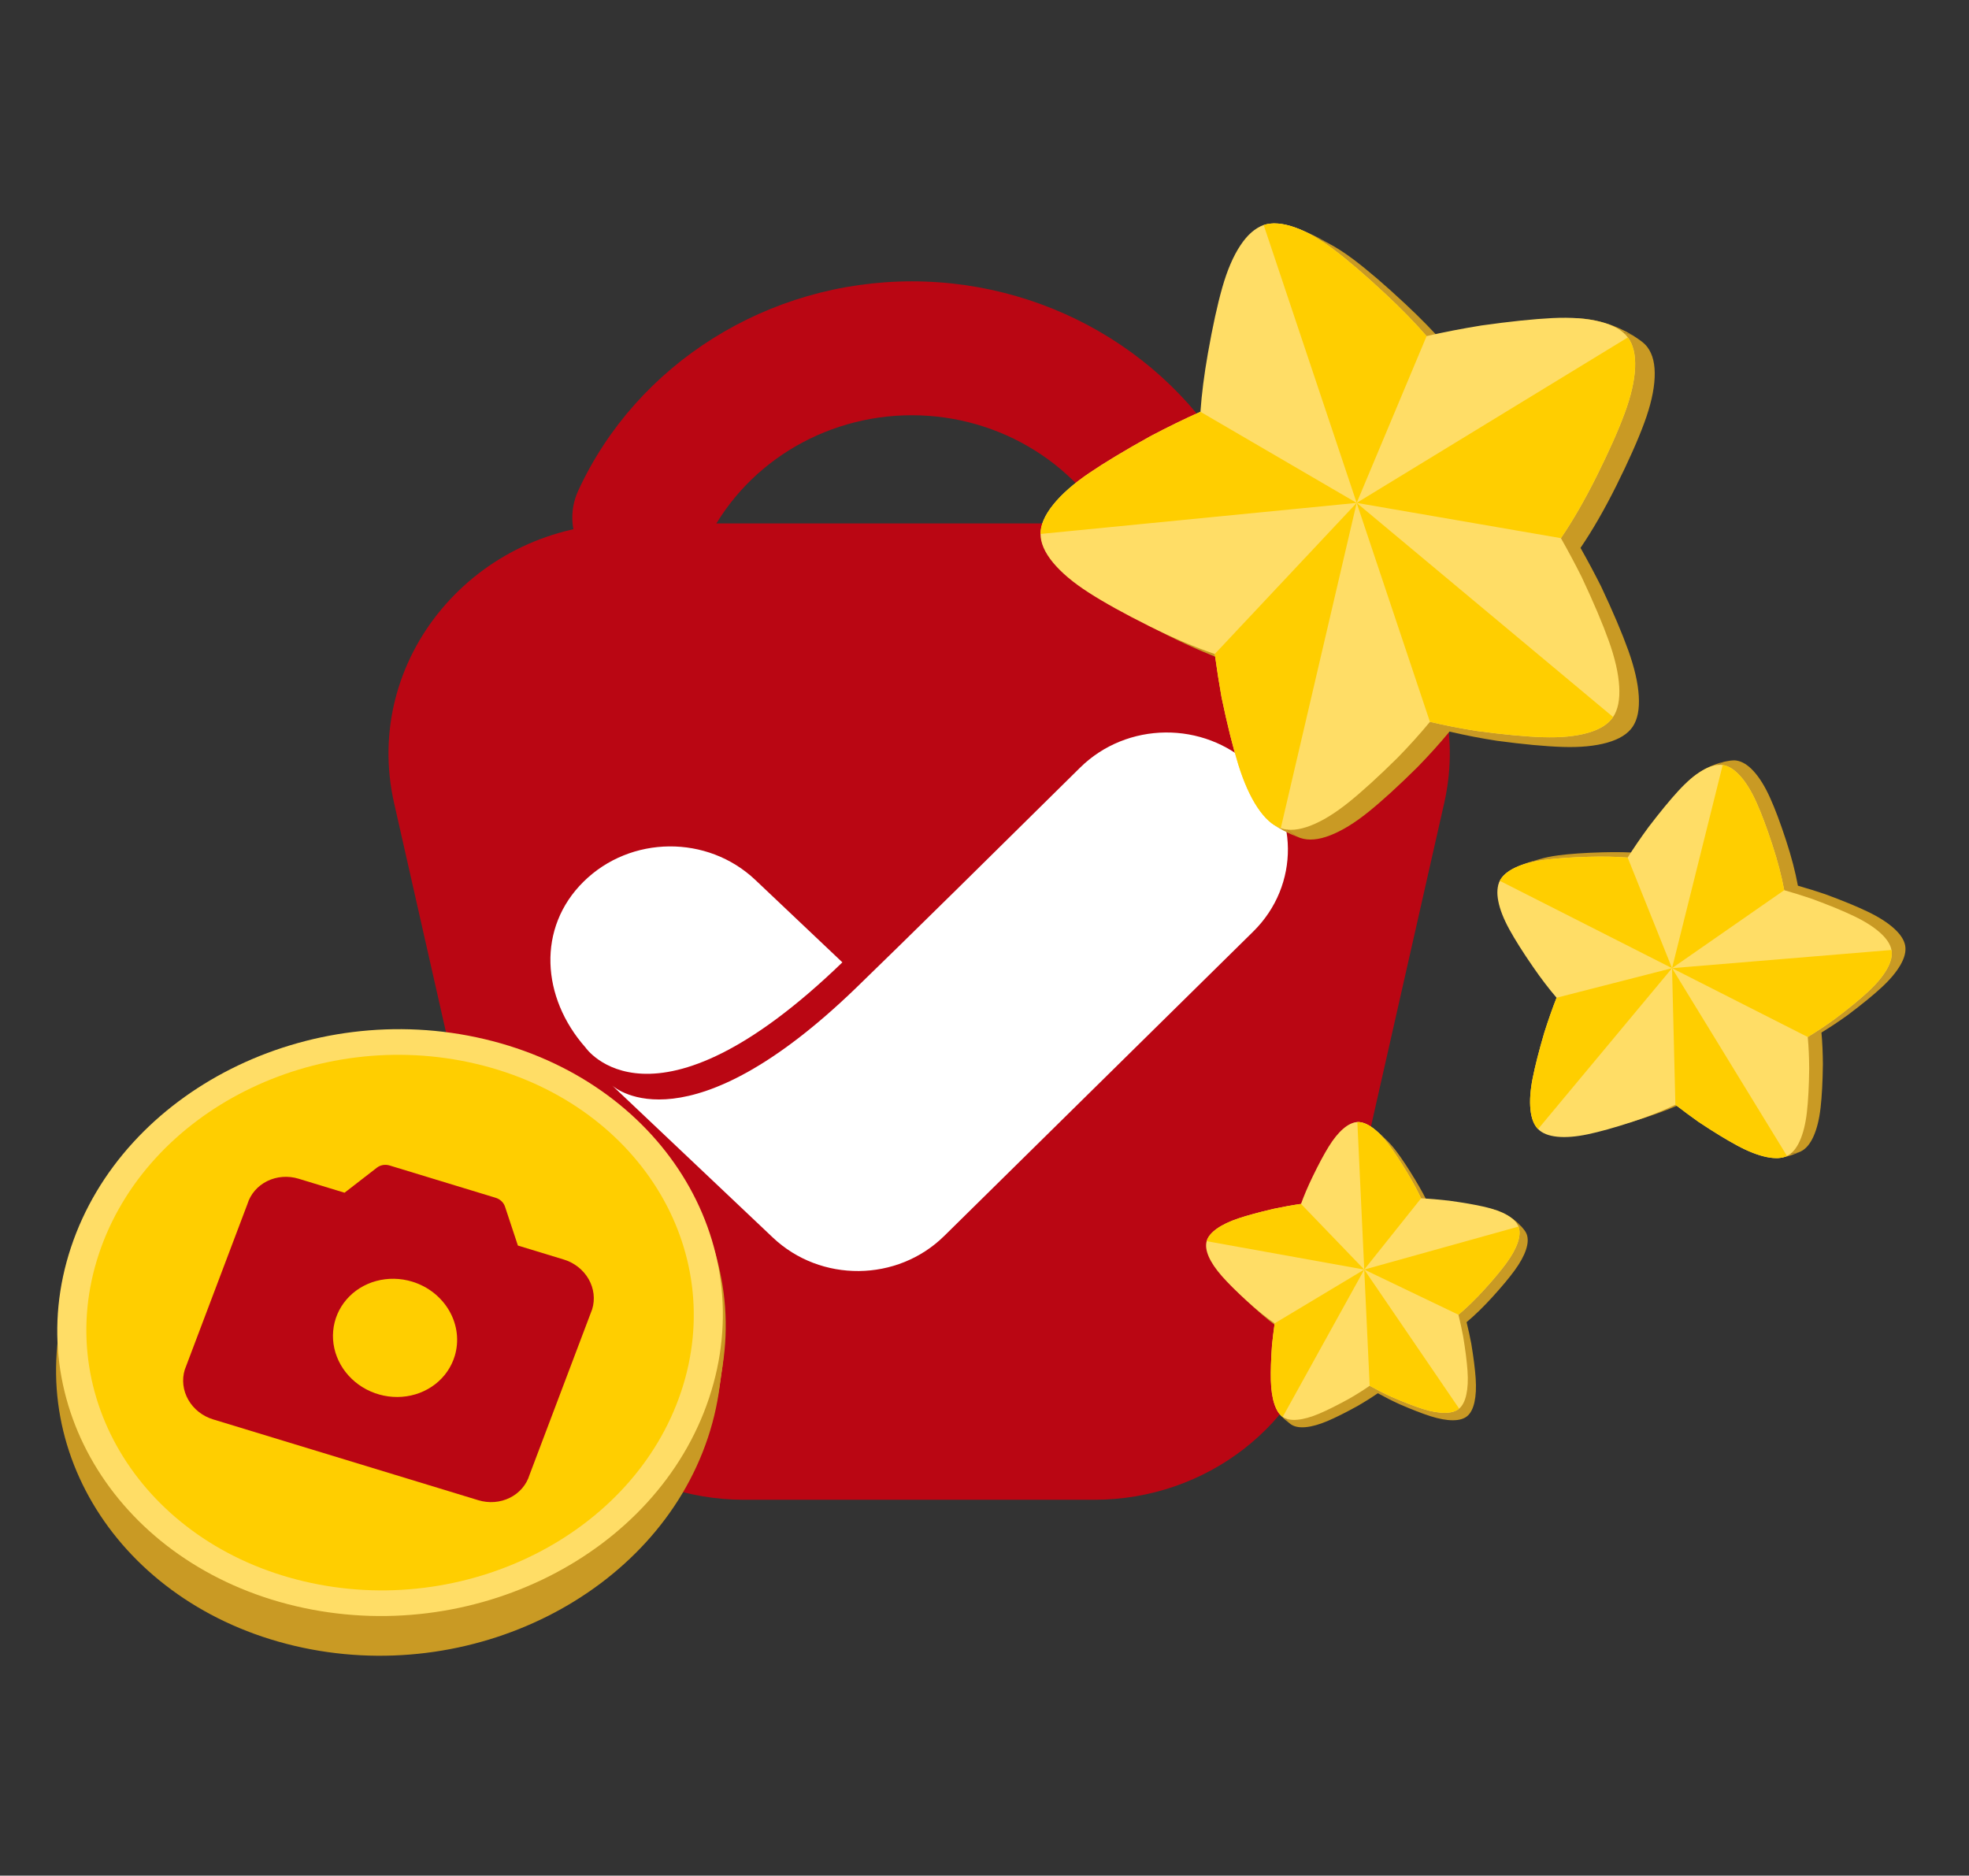
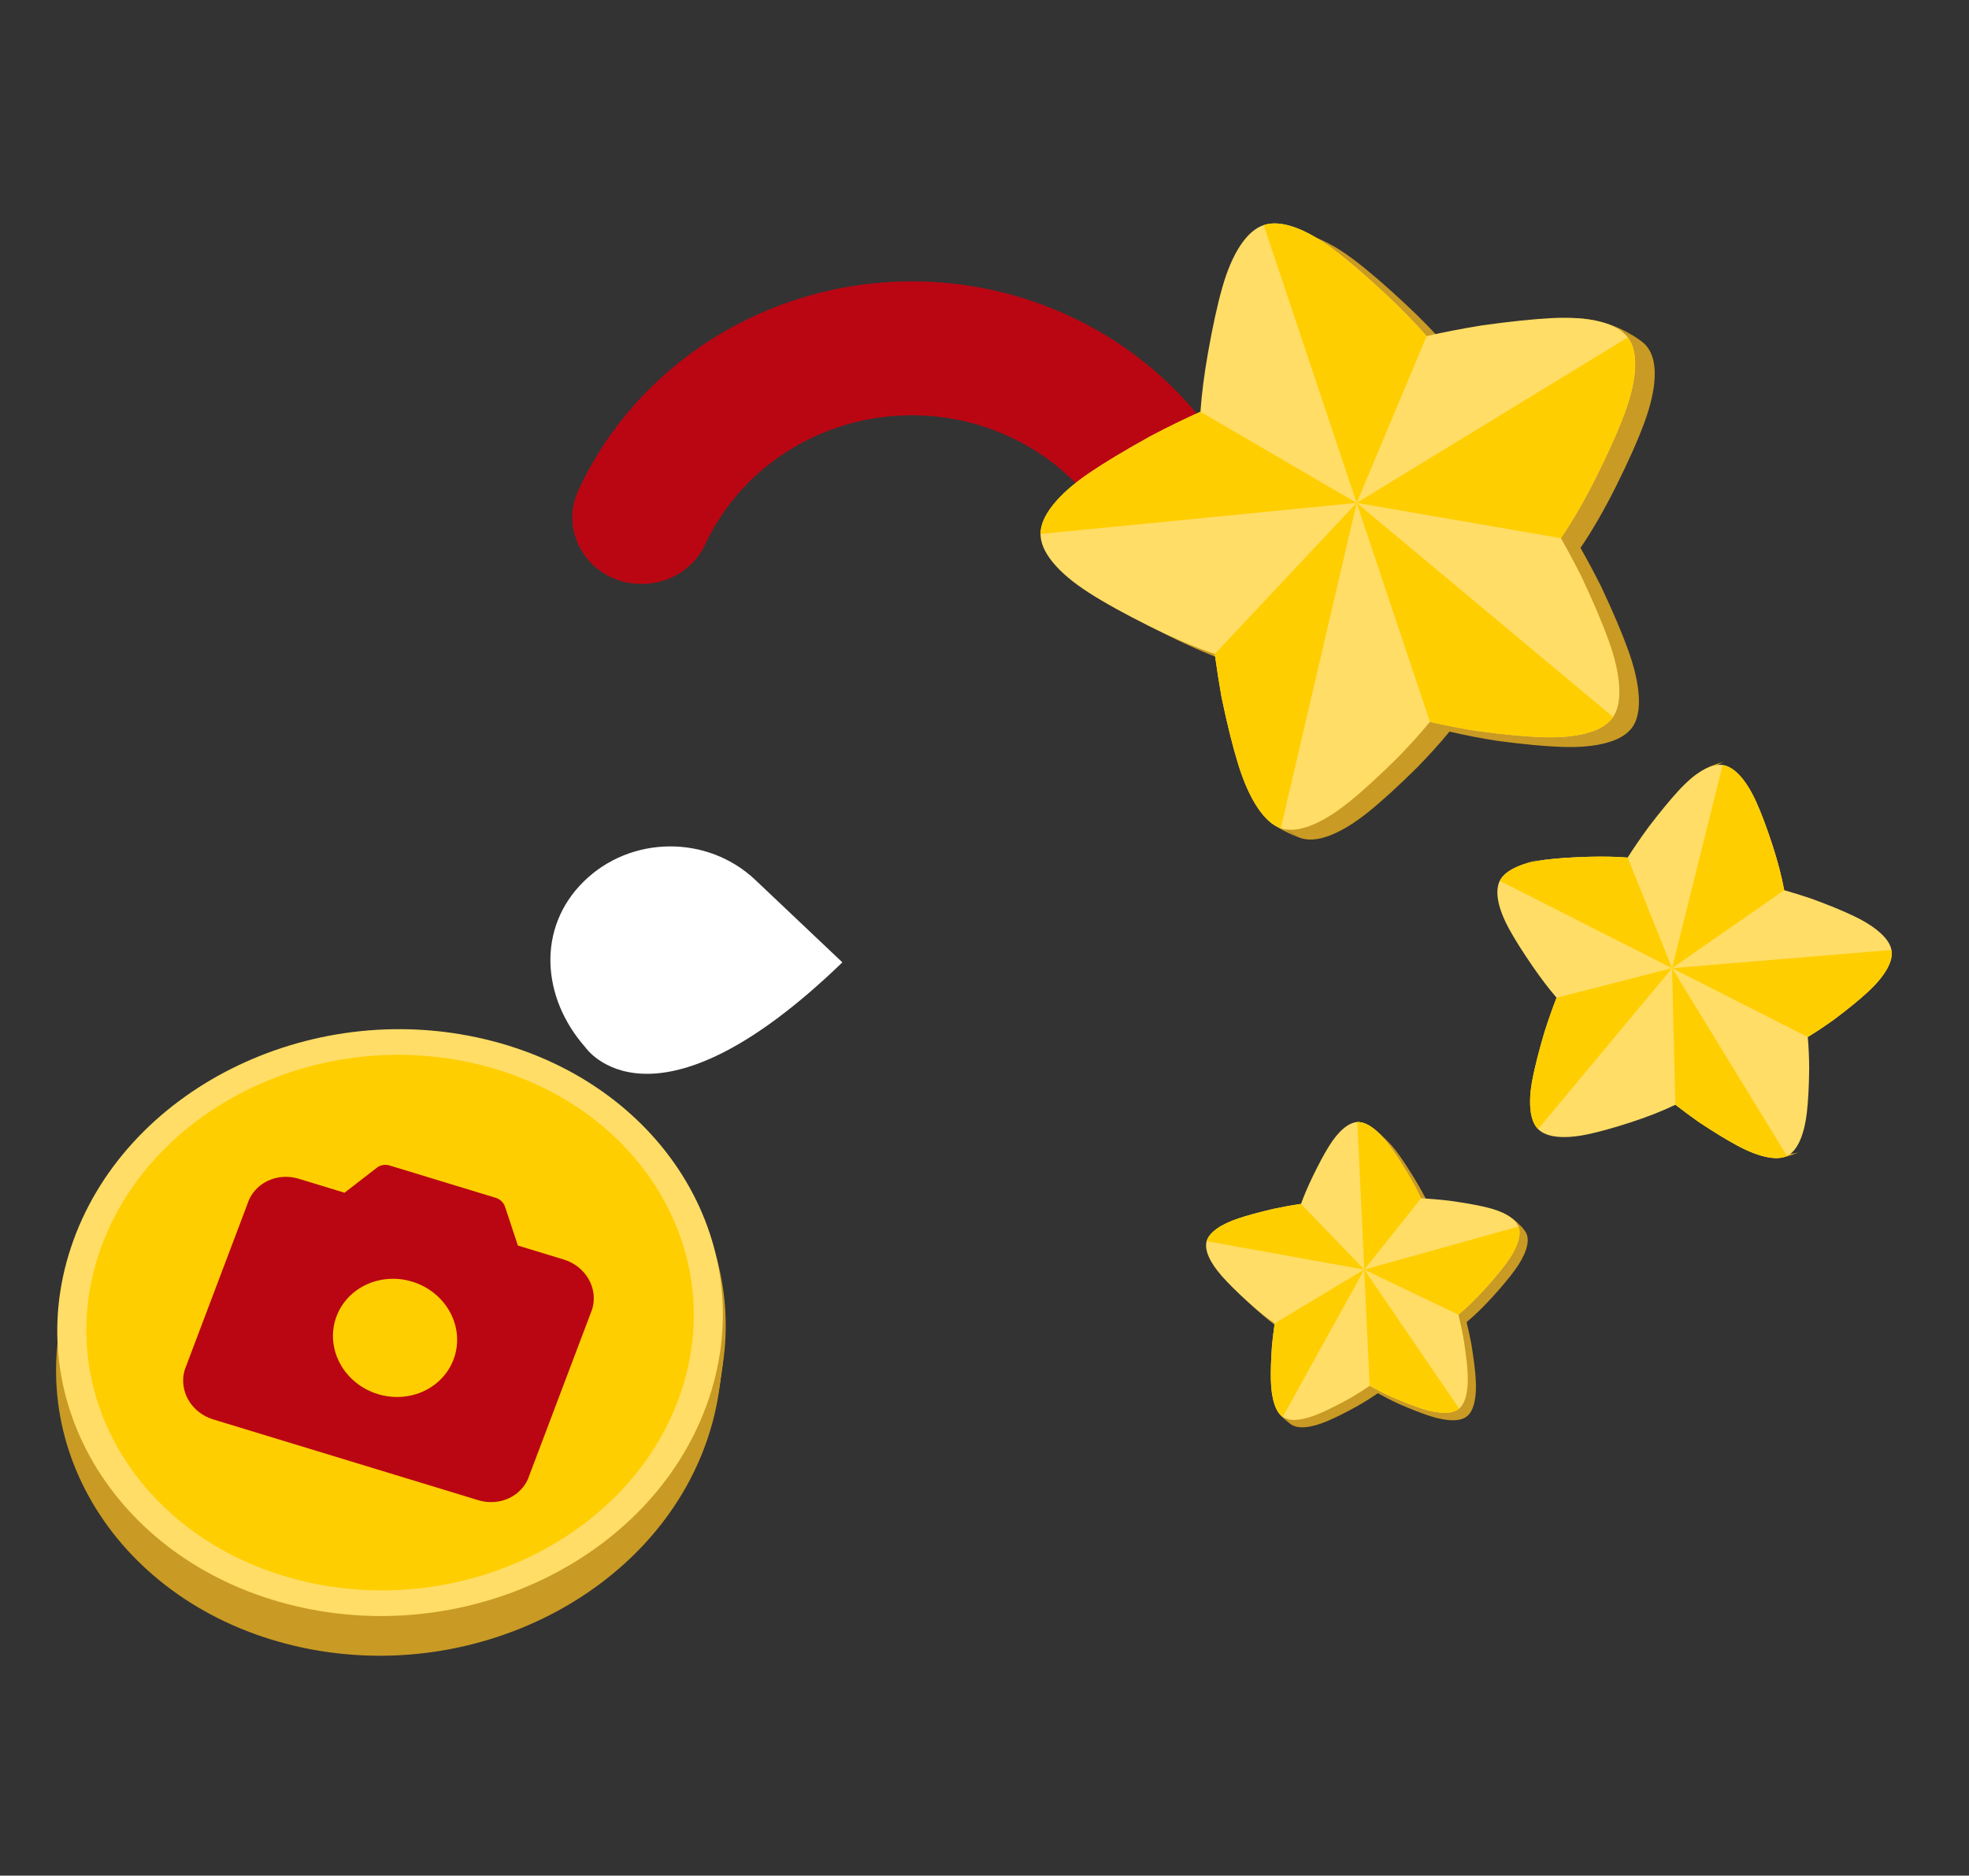
<svg xmlns="http://www.w3.org/2000/svg" width="211" height="201" viewBox="0 0 211 201" fill="none">
  <rect x="0" y="0" width="211" height="201" fill="#333333" stroke="none" />
  <g clip-path="url(#clip0_1_807)">
-     <path d="M129.781 56.09H67.214C50.888 56.09 38.746 70.665 42.232 86.061L54.74 141.302C57.305 152.641 67.698 160.721 79.717 160.721H117.272C129.291 160.721 139.69 152.641 142.254 141.302L154.763 86.061C158.249 70.665 146.107 56.09 129.781 56.09Z" fill="#BA0613" />
    <path d="M133.415 52.502C127.122 38.923 113.106 30.15 97.708 30.15C82.31 30.15 68.248 38.95 61.969 52.569C60.936 54.81 61.164 57.367 62.579 59.409C63.953 61.391 66.242 62.575 68.701 62.575L69.038 62.568C71.849 62.495 74.413 60.837 75.571 58.345C79.478 49.934 88.168 44.499 97.708 44.499C107.249 44.499 115.915 49.921 119.829 58.31C121.012 60.846 123.622 62.503 126.473 62.532L126.683 62.534C129.177 62.534 131.483 61.33 132.851 59.315C134.236 57.274 134.446 54.727 133.415 52.502Z" fill="#BA0613" />
    <path d="M90.27 103.13C69.891 122.812 62.729 112.238 62.729 112.238C58.02 106.902 57.518 99.426 62.546 94.473C67.574 89.519 75.811 89.439 80.94 94.296L90.27 103.13Z" fill="white" />
-     <path d="M134.295 99.831L101.23 132.405L101.189 132.445C96.166 137.398 87.942 137.472 82.819 132.622L65.612 116.335C66.038 116.711 73.82 123.171 91.711 105.892C96.763 101.012 107.789 90.13 115.73 82.277C120.747 77.313 128.984 77.227 134.118 82.083C139.241 86.934 139.324 94.878 134.295 99.831Z" fill="white" />
    <path d="M52.23 112.571C33.345 108.106 13.513 118.086 7.922 134.869C2.33 151.652 13.101 168.867 31.986 173.333C50.871 177.798 70.703 167.818 76.294 151.035C81.886 134.252 71.116 117.036 52.23 112.571ZM24.517 127.282L29.532 127.807L32.959 124.441C33.595 123.825 34.712 124.089 34.875 124.894L35.721 129.27L40.328 131.021C41.142 131.345 41.204 132.364 40.382 132.778L35.877 134.963L35.28 139.434C35.164 140.226 34.1 140.609 33.441 140.044L29.801 137.042L24.821 138.019C23.909 138.213 23.236 137.419 23.627 136.692L25.879 132.613L23.382 128.771C22.939 128.046 23.622 127.203 24.517 127.282ZM34.925 164.512C26.571 162.537 17.947 155.437 18.91 148.396C19.116 146.885 21.07 146.065 22.494 146.878C26.261 149.05 32.226 151.188 38.843 152.752C45.459 154.317 51.873 155.106 56.432 154.902C58.169 154.824 59.299 156.386 58.555 157.77C55.028 164.204 43.278 166.488 34.925 164.512ZM66.863 139.039L62.358 141.225L61.76 145.695C61.645 146.488 60.581 146.87 59.922 146.305L56.268 143.3L51.288 144.277C50.376 144.471 49.703 143.677 50.094 142.95L52.346 138.871L49.849 135.029C49.416 134.319 50.084 133.473 50.98 133.552L55.995 134.077L59.421 130.711C60.058 130.095 61.175 130.359 61.337 131.164L62.184 135.541L66.791 137.291C67.623 137.606 67.685 138.625 66.863 139.039Z" fill="#C99A24" />
    <path d="M52.084 113.585C33.199 109.119 13.367 119.099 7.775 135.882C2.183 152.665 12.954 169.881 31.839 174.346C50.724 178.811 70.556 168.831 76.148 152.048C81.74 135.265 70.969 118.05 52.084 113.585ZM24.371 128.296L29.386 128.82L32.812 125.455C33.449 124.839 34.565 125.103 34.728 125.908L35.575 130.284L40.182 132.034C40.996 132.359 41.058 133.378 40.236 133.791L35.73 135.977L35.133 140.448C35.018 141.24 33.953 141.623 33.294 141.057L29.655 138.056L24.675 139.032C23.762 139.226 23.09 138.433 23.481 137.706L25.732 133.626L23.235 129.785C22.793 129.059 23.475 128.216 24.371 128.296ZM34.778 165.526C26.424 163.551 17.801 156.45 18.764 149.409C18.969 147.899 20.923 147.079 22.348 147.891C26.115 150.064 32.08 152.201 38.696 153.766C45.313 155.33 51.727 156.12 56.286 155.916C58.022 155.837 59.152 157.4 58.409 158.783C54.882 165.218 43.132 167.501 34.778 165.526ZM66.716 140.052L62.211 142.238L61.614 146.709C61.498 147.501 60.434 147.884 59.775 147.318L56.121 144.313L51.142 145.29C50.229 145.484 49.557 144.691 49.948 143.964L52.199 139.884L49.702 136.043C49.269 135.332 49.938 134.486 50.834 134.566L55.849 135.091L59.275 131.725C59.911 131.109 61.028 131.373 61.191 132.178L62.038 136.554L66.645 138.304C67.476 138.62 67.538 139.639 66.716 140.052Z" fill="#C99A24" />
    <path d="M51.939 114.598C33.053 110.133 13.222 120.113 7.63 136.896C2.038 153.678 12.809 170.894 31.694 175.359C50.579 179.825 70.411 169.845 76.003 153.062C81.594 136.279 70.824 119.063 51.939 114.598ZM24.225 129.309L29.24 129.834L32.667 126.468C33.303 125.852 34.42 126.116 34.583 126.921L35.43 131.297L40.037 133.047C40.85 133.372 40.913 134.391 40.091 134.804L35.585 136.99L34.988 141.461C34.873 142.253 33.808 142.636 33.149 142.07L29.509 139.069L24.529 140.046C23.617 140.239 22.945 139.446 23.335 138.719L25.587 134.639L23.09 130.798C22.648 130.072 23.33 129.229 24.225 129.309ZM34.633 166.539C26.279 164.564 17.655 157.464 18.618 150.423C18.824 148.912 20.778 148.092 22.202 148.905C25.969 151.077 31.934 153.214 38.551 154.779C45.168 156.343 51.582 157.133 56.141 156.929C57.877 156.851 59.007 158.413 58.264 159.797C54.737 166.231 42.986 168.514 34.633 166.539ZM66.571 141.066L62.066 143.251L61.468 147.722C61.353 148.514 60.289 148.897 59.63 148.331L55.976 145.327L50.996 146.303C50.084 146.497 49.411 145.704 49.802 144.977L52.054 140.897L49.557 137.056C49.124 136.346 49.793 135.499 50.688 135.579L55.703 136.104L59.13 132.738C59.766 132.122 60.883 132.386 61.046 133.191L61.893 137.567L66.499 139.317C67.331 139.633 67.393 140.652 66.571 141.066Z" fill="#C99A24" />
    <path d="M51.794 115.611C32.908 111.146 13.077 121.126 7.485 137.909C1.893 154.692 12.664 171.908 31.549 176.373C50.434 180.838 70.266 170.858 75.858 154.075C81.449 137.292 70.679 120.077 51.794 115.611ZM24.08 130.322L29.095 130.847L32.522 127.481C33.158 126.865 34.275 127.129 34.438 127.934L35.285 132.311L39.892 134.061C40.705 134.385 40.767 135.404 39.946 135.818L35.44 138.004L34.843 142.474C34.728 143.267 33.663 143.649 33.004 143.084L29.364 140.082L24.384 141.059C23.472 141.253 22.8 140.46 23.191 139.733L25.442 135.653L22.945 131.811C22.503 131.086 23.185 130.243 24.08 130.322ZM34.488 167.553C26.134 165.577 17.51 158.477 18.473 151.436C18.679 149.925 20.633 149.105 22.057 149.918C25.824 152.091 31.789 154.228 38.406 155.792C45.023 157.357 51.437 158.146 55.996 157.942C57.732 157.864 58.862 159.426 58.118 160.81C54.592 167.244 42.841 169.528 34.488 167.553ZM66.426 142.079L61.921 144.265L61.324 148.736C61.208 149.528 60.144 149.91 59.485 149.345L55.831 146.34L50.851 147.317C49.939 147.511 49.267 146.717 49.657 145.99L51.909 141.911L49.412 138.069C48.979 137.359 49.648 136.513 50.543 136.592L55.558 137.117L58.985 133.751C59.621 133.135 60.738 133.399 60.901 134.204L61.748 138.581L66.354 140.331C67.186 140.646 67.248 141.665 66.426 142.079Z" fill="#C99A24" />
    <path d="M51.922 111.356C33.037 106.89 13.205 116.87 7.613 133.653C2.022 150.436 12.792 167.652 31.677 172.117C50.563 176.582 70.394 166.602 75.986 149.819C81.578 133.036 70.807 115.821 51.922 111.356ZM24.209 126.067L29.224 126.591L32.65 123.226C33.287 122.61 34.403 122.874 34.566 123.679L35.413 128.055L40.02 129.805C40.834 130.13 40.896 131.149 40.074 131.562L35.569 133.748L34.971 138.219C34.856 139.011 33.792 139.394 33.132 138.828L29.493 135.827L24.513 136.803C23.601 136.997 22.928 136.204 23.319 135.477L25.57 131.397L23.073 127.556C22.631 126.83 23.313 125.987 24.209 126.067ZM34.616 163.297C26.262 161.322 17.639 154.221 18.602 147.18C18.808 145.67 20.761 144.85 22.186 145.662C25.953 147.835 31.918 149.972 38.534 151.537C45.151 153.101 51.565 153.891 56.124 153.687C57.86 153.608 58.99 155.171 58.247 156.554C54.72 162.989 42.97 165.272 34.616 163.297ZM66.555 137.823L62.049 140.009L61.452 144.48C61.337 145.272 60.272 145.655 59.613 145.089L55.96 142.084L50.98 143.061C50.067 143.255 49.395 142.462 49.786 141.735L52.037 137.655L49.54 133.814C49.108 133.103 49.776 132.257 50.672 132.337L55.687 132.862L59.113 129.496C59.749 128.88 60.866 129.144 61.029 129.949L61.876 134.325L66.483 136.075C67.314 136.391 67.376 137.41 66.555 137.823Z" fill="#FFDD66" />
    <path fill-rule="evenodd" clip-rule="evenodd" d="M10.601 134.36C15.704 119.044 33.803 109.936 51.037 114.011C68.272 118.086 78.101 133.797 72.998 149.113C67.895 164.429 49.797 173.537 32.562 169.462C15.328 165.387 5.498 149.676 10.601 134.36Z" fill="#FFCE00" />
    <path d="M60.422 134.979L55.498 133.479L54.12 129.319C54.046 129.096 53.916 128.892 53.742 128.725C53.568 128.558 53.354 128.434 53.12 128.362L41.751 124.898C41.518 124.827 41.271 124.811 41.033 124.852C40.795 124.893 40.574 124.99 40.388 125.134L36.922 127.818L32 126.318C30.869 125.973 29.656 126.066 28.627 126.576C27.597 127.086 26.837 127.971 26.512 129.037L19.797 146.789C19.472 147.855 19.61 149.014 20.18 150.011C20.75 151.009 21.705 151.763 22.836 152.107L51.258 160.769C52.389 161.114 53.602 161.021 54.632 160.511C55.661 160.001 56.422 159.116 56.746 158.05L63.461 140.297C63.786 139.231 63.648 138.072 63.078 137.075C62.508 136.078 61.553 135.324 60.422 134.979ZM48.728 145.322C48.365 146.515 47.635 147.566 46.63 148.343C45.625 149.12 44.391 149.588 43.083 149.688C41.776 149.788 40.454 149.516 39.284 148.905C38.114 148.295 37.15 147.373 36.512 146.258C35.875 145.142 35.593 143.883 35.703 142.638C35.812 141.394 36.308 140.22 37.128 139.266C37.948 138.312 39.054 137.621 40.308 137.279C41.561 136.937 42.905 136.96 44.17 137.346C45.866 137.863 47.299 138.994 48.154 140.489C49.009 141.985 49.215 143.724 48.728 145.322Z" fill="#BA0613" />
    <path d="M173.196 52.072C171.934 54.602 170.659 56.817 169.369 58.715C170.154 60.102 170.891 61.483 171.58 62.856C172.847 65.549 173.816 67.826 174.484 69.687C175.153 71.549 175.53 73.188 175.614 74.603C175.698 76.019 175.479 77.112 174.958 77.882C174.437 78.652 173.527 79.22 172.228 79.586C170.93 79.952 169.343 80.105 167.466 80.045C165.59 79.986 163.236 79.765 160.404 79.384C158.714 79.124 157.023 78.797 155.332 78.4C154.288 79.666 153.135 80.945 151.872 82.239C149.841 84.248 148.094 85.841 146.631 87.018C145.169 88.195 143.809 89.028 142.552 89.517C141.295 90.007 140.226 90.101 139.346 89.799C139.328 89.793 139.309 89.786 139.29 89.779C138.431 89.466 137.617 88.732 136.849 87.576C136.064 86.395 135.379 84.859 134.792 82.97C134.206 81.081 133.609 78.68 133.001 75.767C132.738 74.297 132.495 72.751 132.273 71.129C130.101 70.389 127.749 69.389 125.219 68.127C122.578 66.811 120.426 65.618 118.762 64.548C117.097 63.478 115.821 62.404 114.933 61.326C114.046 60.248 113.601 59.228 113.6 58.266C113.599 57.304 114.051 56.258 114.957 55.13C115.863 54.002 117.147 52.874 118.808 51.745C120.47 50.616 122.654 49.3 125.36 47.799C127.269 46.794 129.062 45.919 130.738 45.174C130.873 43.25 131.138 41.167 131.534 38.927C132.039 36.053 132.555 33.692 133.082 31.843C133.609 29.994 134.254 28.495 135.015 27.346C135.777 26.198 136.611 25.472 137.517 25.168C138.424 24.865 139.527 24.942 140.827 25.401C141.322 25.576 141.835 25.802 142.365 26.079C143.224 26.529 144.128 27.112 145.077 27.829C146.611 28.989 148.444 30.564 150.577 32.554C152.241 34.105 153.707 35.608 154.973 37.064C156.76 36.65 158.718 36.269 160.848 35.923C163.912 35.493 166.448 35.229 168.454 35.131C170.461 35.032 172.165 35.161 173.568 35.516C174.053 35.639 174.574 35.762 174.961 35.934C175.636 36.378 176.16 36.7 176.539 37.203C177.117 37.972 177.376 39.054 177.315 40.45C177.255 41.845 176.883 43.47 176.198 45.327C175.513 47.183 174.512 49.431 173.196 52.072Z" fill="#C99A24" />
    <path d="M139.29 89.779C138.431 89.466 137.617 88.732 136.849 87.576C136.183 87.261 135.043 86.859 135.812 87.766C136.565 88.654 138.408 89.464 139.29 89.779Z" fill="#C99A24" />
    <path d="M160.848 35.923C163.912 35.493 166.448 35.229 168.454 35.131C170.461 35.032 172.165 35.161 173.568 35.516C174.053 35.639 174.574 35.762 174.961 35.934C173.367 34.959 170.912 34.01 168.234 34.108C164.322 34.253 161.68 35.378 160.848 35.923Z" fill="#C99A24" />
-     <path d="M135.015 27.346C135.777 26.198 136.611 25.472 137.517 25.168C138.424 24.865 139.527 24.942 140.827 25.401C141.322 25.576 141.835 25.802 142.365 26.079C139.782 24.588 136.064 22.945 134.515 24.717C133.559 25.811 135.015 27.346 135.015 27.346Z" fill="#C99A24" />
    <path d="M171.098 51.028C169.837 53.558 168.561 55.773 167.271 57.671C168.056 59.058 168.793 60.438 169.482 61.812C170.75 64.504 171.718 66.781 172.387 68.643C173.056 70.505 173.432 72.143 173.516 73.559C173.601 74.974 173.382 76.067 172.861 76.838C172.339 77.608 171.429 78.176 170.131 78.542C168.833 78.907 167.245 79.061 165.369 79.001C163.493 78.941 161.139 78.721 158.307 78.339C156.616 78.08 154.925 77.752 153.234 77.356C152.191 78.621 151.038 79.901 149.775 81.195C147.743 83.204 145.996 84.797 144.534 85.974C143.071 87.15 141.712 87.984 140.455 88.473C139.198 88.962 138.129 89.056 137.249 88.755C136.369 88.454 135.537 87.713 134.752 86.531C133.967 85.35 133.281 83.815 132.695 81.926C132.109 80.037 131.511 77.636 130.903 74.723C130.64 73.252 130.398 71.706 130.176 70.085C128.004 69.345 125.652 68.344 123.122 67.083C120.481 65.767 118.329 64.573 116.664 63.503C115 62.433 113.724 61.359 112.836 60.281C111.948 59.203 111.504 58.184 111.503 57.221C111.502 56.259 111.954 55.214 112.86 54.086C113.765 52.958 115.049 51.829 116.711 50.7C118.373 49.571 120.557 48.256 123.262 46.755C125.172 45.749 126.964 44.874 128.64 44.13C128.775 42.206 129.041 40.123 129.437 37.882C129.942 35.009 130.458 32.648 130.985 30.799C131.512 28.949 132.156 27.45 132.918 26.302C133.679 25.153 134.513 24.427 135.42 24.124C136.327 23.82 137.43 23.898 138.729 24.357C140.029 24.816 141.445 25.625 142.979 26.785C144.513 27.944 146.346 29.519 148.479 31.51C150.144 33.061 151.61 34.564 152.876 36.02C154.662 35.605 156.62 35.225 158.75 34.879C161.815 34.449 164.35 34.185 166.357 34.086C168.364 33.988 170.068 34.116 171.47 34.472C172.873 34.828 173.863 35.39 174.441 36.159C175.019 36.928 175.278 38.01 175.218 39.405C175.158 40.8 174.785 42.426 174.1 44.282C173.415 46.139 172.415 48.387 171.098 51.028Z" fill="#FFDD66" />
    <path fill-rule="evenodd" clip-rule="evenodd" d="M167.271 57.671C168.561 55.773 169.837 53.558 171.098 51.028C172.415 48.387 173.415 46.139 174.1 44.282C174.785 42.426 175.158 40.8 175.218 39.405C175.278 38.01 175.019 36.928 174.441 36.159L145.382 53.893L152.876 36.02C151.61 34.564 150.144 33.061 148.479 31.51C146.346 29.519 144.513 27.944 142.979 26.785C141.445 25.625 140.029 24.816 138.729 24.357C137.43 23.898 136.327 23.82 135.42 24.124L145.382 53.893L128.64 44.13C126.964 44.874 125.172 45.749 123.262 46.755C120.557 48.256 118.373 49.571 116.711 50.7C115.049 51.829 113.765 52.958 112.86 54.086C111.954 55.214 111.502 56.259 111.503 57.221L145.382 53.893L130.176 70.085C130.398 71.706 130.64 73.252 130.903 74.723C131.511 77.636 132.109 80.037 132.695 81.926C133.281 83.815 133.967 85.35 134.752 86.531C135.537 87.713 136.369 88.454 137.249 88.755L145.382 53.893L153.234 77.356C154.925 77.752 156.616 78.08 158.307 78.339C161.139 78.721 163.493 78.941 165.369 79.001C167.245 79.061 168.833 78.907 170.131 78.542C171.429 78.176 172.339 77.608 172.861 76.838L145.382 53.893L167.271 57.671Z" fill="#FFCE00" />
-     <path d="M191.386 90.028C191.966 91.799 192.392 93.429 192.665 94.916C193.676 95.204 194.66 95.511 195.619 95.836C197.46 96.513 198.969 97.134 200.144 97.698C201.32 98.262 202.255 98.856 202.949 99.482C203.644 100.107 204.047 100.721 204.159 101.324C204.271 101.927 204.107 102.614 203.667 103.387C203.227 104.159 202.553 104.966 201.645 105.806C200.737 106.647 199.53 107.633 198.024 108.764C197.111 109.425 196.166 110.054 195.189 110.651C195.285 111.727 195.336 112.861 195.342 114.053C195.319 115.936 195.236 117.492 195.094 118.721C194.953 119.95 194.7 120.971 194.337 121.782C193.974 122.593 193.516 123.132 192.963 123.398C192.952 123.404 192.94 123.409 192.928 123.415C192.38 123.665 191.658 123.697 190.762 123.51C189.847 123.319 188.815 122.916 187.666 122.301C186.516 121.686 185.125 120.836 183.491 119.75C182.687 119.182 181.858 118.569 181.003 117.91C179.641 118.569 178.075 119.187 176.304 119.767C174.455 120.371 172.893 120.807 171.617 121.075C170.34 121.344 169.245 121.43 168.329 121.335C167.414 121.24 166.733 120.967 166.287 120.516C165.841 120.065 165.57 119.366 165.473 118.417C165.376 117.468 165.456 116.345 165.713 115.046C165.97 113.747 166.386 112.119 166.961 110.162C167.392 108.807 167.828 107.566 168.27 106.442C167.443 105.476 166.604 104.376 165.752 103.141C164.66 101.559 163.809 100.212 163.2 99.1C162.592 97.989 162.2 96.987 162.026 96.096C161.852 95.204 161.907 94.478 162.192 93.915C162.477 93.353 163.031 92.879 163.853 92.493C164.167 92.346 164.512 92.215 164.889 92.1C165.5 91.913 166.194 91.768 166.971 91.666C168.228 91.5 169.817 91.39 171.739 91.337C173.238 91.295 174.622 91.322 175.889 91.419C176.536 90.398 177.279 89.313 178.118 88.165C179.357 86.545 180.425 85.247 181.321 84.272C182.217 83.297 183.076 82.569 183.899 82.087C184.183 81.92 184.485 81.736 184.746 81.638C185.268 81.534 185.663 81.442 186.074 81.503C186.701 81.597 187.323 81.984 187.941 82.667C188.558 83.35 189.136 84.285 189.673 85.473C190.211 86.661 190.782 88.18 191.386 90.028Z" fill="#C99A24" />
    <path d="M192.928 123.415C192.38 123.665 191.658 123.697 190.762 123.51C190.304 123.671 189.583 124.01 190.364 124.08C191.128 124.148 192.368 123.675 192.928 123.415Z" fill="#C99A24" />
    <path d="M178.118 88.165C179.357 86.545 180.425 85.247 181.321 84.272C182.217 83.297 183.076 82.569 183.899 82.087C184.183 81.92 184.485 81.736 184.746 81.638C183.547 81.918 181.955 82.609 180.744 83.894C178.975 85.773 178.256 87.524 178.118 88.165Z" fill="#C99A24" />
    <path d="M162.026 96.096C161.852 95.204 161.907 94.478 162.192 93.915C162.477 93.353 163.031 92.879 163.853 92.493C164.167 92.346 164.512 92.215 164.889 92.1C162.987 92.595 160.481 93.545 160.575 95.094C160.632 96.049 162.026 96.096 162.026 96.096Z" fill="#C99A24" />
    <path d="M189.919 90.508C190.498 92.279 190.925 93.909 191.198 95.396C192.208 95.684 193.193 95.991 194.152 96.317C195.993 96.993 197.501 97.614 198.677 98.178C199.852 98.742 200.787 99.336 201.482 99.962C202.177 100.587 202.58 101.201 202.692 101.804C202.803 102.407 202.639 103.094 202.199 103.867C201.759 104.64 201.085 105.446 200.177 106.286C199.269 107.127 198.063 108.113 196.557 109.244C195.644 109.905 194.698 110.534 193.721 111.131C193.818 112.207 193.869 113.341 193.875 114.533C193.851 116.416 193.769 117.972 193.627 119.201C193.486 120.43 193.233 121.451 192.87 122.262C192.506 123.074 192.048 123.612 191.496 123.878C190.944 124.144 190.21 124.181 189.295 123.99C188.38 123.799 187.348 123.396 186.198 122.781C185.049 122.166 183.657 121.316 182.024 120.23C181.22 119.662 180.391 119.049 179.536 118.39C178.174 119.049 176.608 119.668 174.836 120.247C172.988 120.851 171.426 121.287 170.149 121.556C168.873 121.824 167.777 121.91 166.862 121.815C165.946 121.72 165.266 121.448 164.82 120.997C164.374 120.546 164.102 119.846 164.005 118.897C163.908 117.949 163.988 116.825 164.246 115.526C164.503 114.227 164.919 112.599 165.494 110.642C165.925 109.287 166.361 108.047 166.803 106.922C165.976 105.956 165.136 104.856 164.285 103.621C163.192 102.039 162.342 100.692 161.733 99.58C161.125 98.469 160.733 97.467 160.559 96.576C160.385 95.684 160.44 94.958 160.725 94.396C161.01 93.834 161.564 93.359 162.386 92.973C163.208 92.587 164.247 92.311 165.504 92.146C166.76 91.98 168.35 91.871 170.272 91.817C171.771 91.775 173.154 91.802 174.422 91.899C175.068 90.878 175.811 89.793 176.651 88.645C177.89 87.025 178.957 85.727 179.853 84.752C180.749 83.777 181.609 83.049 182.431 82.567C183.254 82.085 183.979 81.89 184.606 81.984C185.234 82.077 185.856 82.465 186.473 83.147C187.091 83.83 187.668 84.765 188.206 85.953C188.744 87.141 189.315 88.66 189.919 90.508Z" fill="#FFDD66" />
    <path fill-rule="evenodd" clip-rule="evenodd" d="M191.198 95.396C190.925 93.909 190.498 92.279 189.919 90.508C189.315 88.66 188.744 87.141 188.206 85.953C187.668 84.765 187.091 83.83 186.473 83.147C185.856 82.465 185.234 82.077 184.606 81.984L179.178 103.754L174.422 91.899C173.154 91.802 171.771 91.775 170.272 91.817C168.35 91.871 166.76 91.98 165.504 92.146C164.247 92.311 163.208 92.587 162.386 92.973C161.564 93.359 161.01 93.834 160.725 94.396L179.178 103.754L166.803 106.922C166.361 108.047 165.925 109.287 165.494 110.642C164.919 112.599 164.503 114.227 164.246 115.526C163.988 116.825 163.908 117.949 164.005 118.897C164.102 119.846 164.374 120.546 164.82 120.997L179.178 103.754L179.536 118.39C180.391 119.049 181.22 119.662 182.024 120.23C183.657 121.316 185.049 122.166 186.198 122.781C187.348 123.396 188.38 123.799 189.295 123.99C190.21 124.181 190.944 124.144 191.496 123.878L179.178 103.754L193.721 111.131C194.698 110.534 195.644 109.905 196.557 109.244C198.063 108.113 199.269 107.127 200.177 106.286C201.085 105.446 201.759 104.64 202.199 103.867C202.639 103.094 202.803 102.407 202.692 101.804L179.178 103.754L191.198 95.396Z" fill="#FFCE00" />
    <path d="M159.931 138.993C158.972 140.047 158.049 140.945 157.162 141.689C157.352 142.469 157.52 143.24 157.665 144.001C157.91 145.481 158.066 146.718 158.135 147.712C158.203 148.707 158.16 149.553 158.007 150.251C157.853 150.949 157.597 151.449 157.238 151.751C156.879 152.053 156.36 152.204 155.68 152.202C155 152.201 154.209 152.057 153.308 151.771C152.406 151.484 151.295 151.053 149.974 150.479C149.19 150.121 148.415 149.729 147.649 149.305C146.97 149.775 146.235 150.237 145.444 150.691C144.183 151.386 143.117 151.918 142.246 152.288C141.375 152.657 140.601 152.874 139.924 152.939C139.247 153.003 138.716 152.902 138.331 152.635C138.323 152.629 138.315 152.624 138.307 152.618C137.933 152.348 137.639 151.88 137.426 151.214C137.208 150.533 137.086 149.694 137.061 148.698C137.037 147.701 137.077 146.454 137.183 144.958C137.257 144.209 137.352 143.426 137.468 142.609C136.516 141.952 135.513 141.144 134.459 140.184C133.36 139.183 132.48 138.308 131.82 137.561C131.16 136.813 130.689 136.117 130.407 135.472C130.124 134.827 130.049 134.271 130.181 133.805C130.313 133.338 130.676 132.893 131.27 132.471C131.864 132.048 132.642 131.678 133.603 131.359C134.564 131.039 135.804 130.702 137.322 130.346C138.386 130.121 139.376 129.943 140.291 129.812C140.621 128.898 141.036 127.924 141.536 126.892C142.176 125.568 142.751 124.494 143.26 123.67C143.77 122.846 144.288 122.207 144.816 121.755C145.343 121.303 145.847 121.065 146.328 121.043C146.81 121.02 147.334 121.21 147.901 121.611C148.117 121.764 148.335 121.944 148.554 122.151C148.909 122.487 149.267 122.894 149.628 123.372C150.213 124.145 150.885 125.161 151.646 126.42C152.24 127.401 152.744 128.331 153.158 129.211C154.081 129.255 155.083 129.34 156.163 129.465C157.708 129.678 158.974 129.898 159.961 130.126C160.947 130.354 161.756 130.651 162.387 131.016C162.606 131.143 162.842 131.274 163.005 131.411C163.272 131.719 163.482 131.947 163.596 132.243C163.771 132.695 163.748 133.255 163.527 133.924C163.306 134.592 162.901 135.329 162.314 136.135C161.727 136.941 160.932 137.894 159.931 138.993Z" fill="#C99A24" />
    <path d="M138.307 152.618C137.933 152.348 137.639 151.88 137.426 151.214C137.146 150.969 136.648 150.617 136.897 151.163C137.14 151.697 137.922 152.344 138.307 152.618Z" fill="#C99A24" />
    <path d="M156.163 129.465C157.708 129.678 158.974 129.898 159.961 130.126C160.947 130.354 161.756 130.651 162.387 131.016C162.606 131.143 162.842 131.274 163.005 131.411C162.367 130.719 161.307 129.921 159.995 129.601C158.078 129.133 156.642 129.315 156.163 129.465Z" fill="#C99A24" />
    <path d="M144.816 121.755C145.343 121.303 145.847 121.065 146.328 121.043C146.81 121.02 147.334 121.21 147.901 121.611C148.117 121.764 148.335 121.944 148.554 122.151C147.506 121.073 145.929 119.765 144.934 120.411C144.321 120.81 144.816 121.755 144.816 121.755Z" fill="#C99A24" />
    <path d="M159.058 138.198C158.098 139.252 157.175 140.15 156.289 140.893C156.479 141.674 156.646 142.445 156.792 143.206C157.036 144.685 157.193 145.923 157.261 146.917C157.33 147.912 157.287 148.758 157.133 149.456C156.979 150.154 156.723 150.654 156.364 150.956C156.006 151.258 155.486 151.408 154.807 151.407C154.127 151.406 153.336 151.262 152.434 150.975C151.533 150.688 150.421 150.258 149.101 149.684C148.316 149.326 147.542 148.934 146.776 148.509C146.096 148.98 145.361 149.442 144.571 149.895C143.31 150.59 142.243 151.123 141.372 151.492C140.502 151.862 139.728 152.079 139.051 152.144C138.374 152.208 137.843 152.107 137.458 151.84C137.072 151.573 136.771 151.099 136.552 150.418C136.334 149.738 136.213 148.899 136.188 147.902C136.163 146.906 136.204 145.659 136.309 144.163C136.384 143.414 136.479 142.631 136.594 141.814C135.642 141.157 134.64 140.348 133.586 139.389C132.487 138.387 131.607 137.513 130.947 136.765C130.287 136.018 129.816 135.321 129.533 134.677C129.251 134.032 129.176 133.476 129.307 133.01C129.439 132.543 129.802 132.098 130.396 131.676C130.991 131.253 131.768 130.882 132.729 130.563C133.69 130.244 134.93 129.907 136.449 129.551C137.513 129.325 138.502 129.148 139.417 129.017C139.747 128.102 140.162 127.129 140.662 126.097C141.302 124.773 141.877 123.699 142.387 122.875C142.897 122.05 143.415 121.412 143.942 120.96C144.469 120.508 144.973 120.27 145.455 120.248C145.936 120.225 146.461 120.414 147.028 120.816C147.595 121.217 148.17 121.804 148.755 122.577C149.339 123.35 150.012 124.366 150.772 125.624C151.366 126.605 151.87 127.536 152.284 128.416C153.208 128.46 154.209 128.545 155.29 128.67C156.835 128.883 158.101 129.103 159.087 129.331C160.074 129.559 160.883 129.856 161.514 130.221C162.145 130.586 162.548 130.995 162.723 131.448C162.897 131.9 162.874 132.46 162.653 133.129C162.432 133.797 162.028 134.534 161.441 135.34C160.853 136.146 160.059 137.099 159.058 138.198Z" fill="#FFDD66" />
    <path fill-rule="evenodd" clip-rule="evenodd" d="M156.289 140.893C157.175 140.15 158.098 139.252 159.058 138.198C160.059 137.099 160.853 136.146 161.441 135.34C162.028 134.534 162.432 133.797 162.653 133.129C162.874 132.46 162.897 131.9 162.723 131.448L146.194 136.053L152.284 128.416C151.87 127.536 151.366 126.605 150.772 125.624C150.012 124.366 149.339 123.35 148.755 122.577C148.17 121.804 147.595 121.217 147.028 120.816C146.461 120.414 145.936 120.225 145.455 120.248L146.194 136.053L139.417 129.017C138.502 129.148 137.513 129.325 136.449 129.551C134.93 129.907 133.69 130.244 132.729 130.563C131.768 130.882 130.991 131.253 130.396 131.676C129.802 132.098 129.439 132.543 129.307 133.01L146.194 136.053L136.594 141.814C136.479 142.631 136.384 143.414 136.309 144.163C136.204 145.659 136.163 146.906 136.188 147.902C136.213 148.899 136.334 149.738 136.552 150.418C136.771 151.099 137.072 151.573 137.458 151.84L146.194 136.053L146.776 148.509C147.542 148.934 148.316 149.326 149.101 149.684C150.421 150.258 151.533 150.688 152.434 150.975C153.336 151.262 154.127 151.406 154.807 151.407C155.486 151.408 156.006 151.258 156.364 150.956L146.194 136.053L156.289 140.893Z" fill="#FFCE00" />
  </g>
  <defs>
    <clipPath id="clip0_1_807">
      <rect width="211" height="201" fill="white" />
    </clipPath>
  </defs>
</svg>